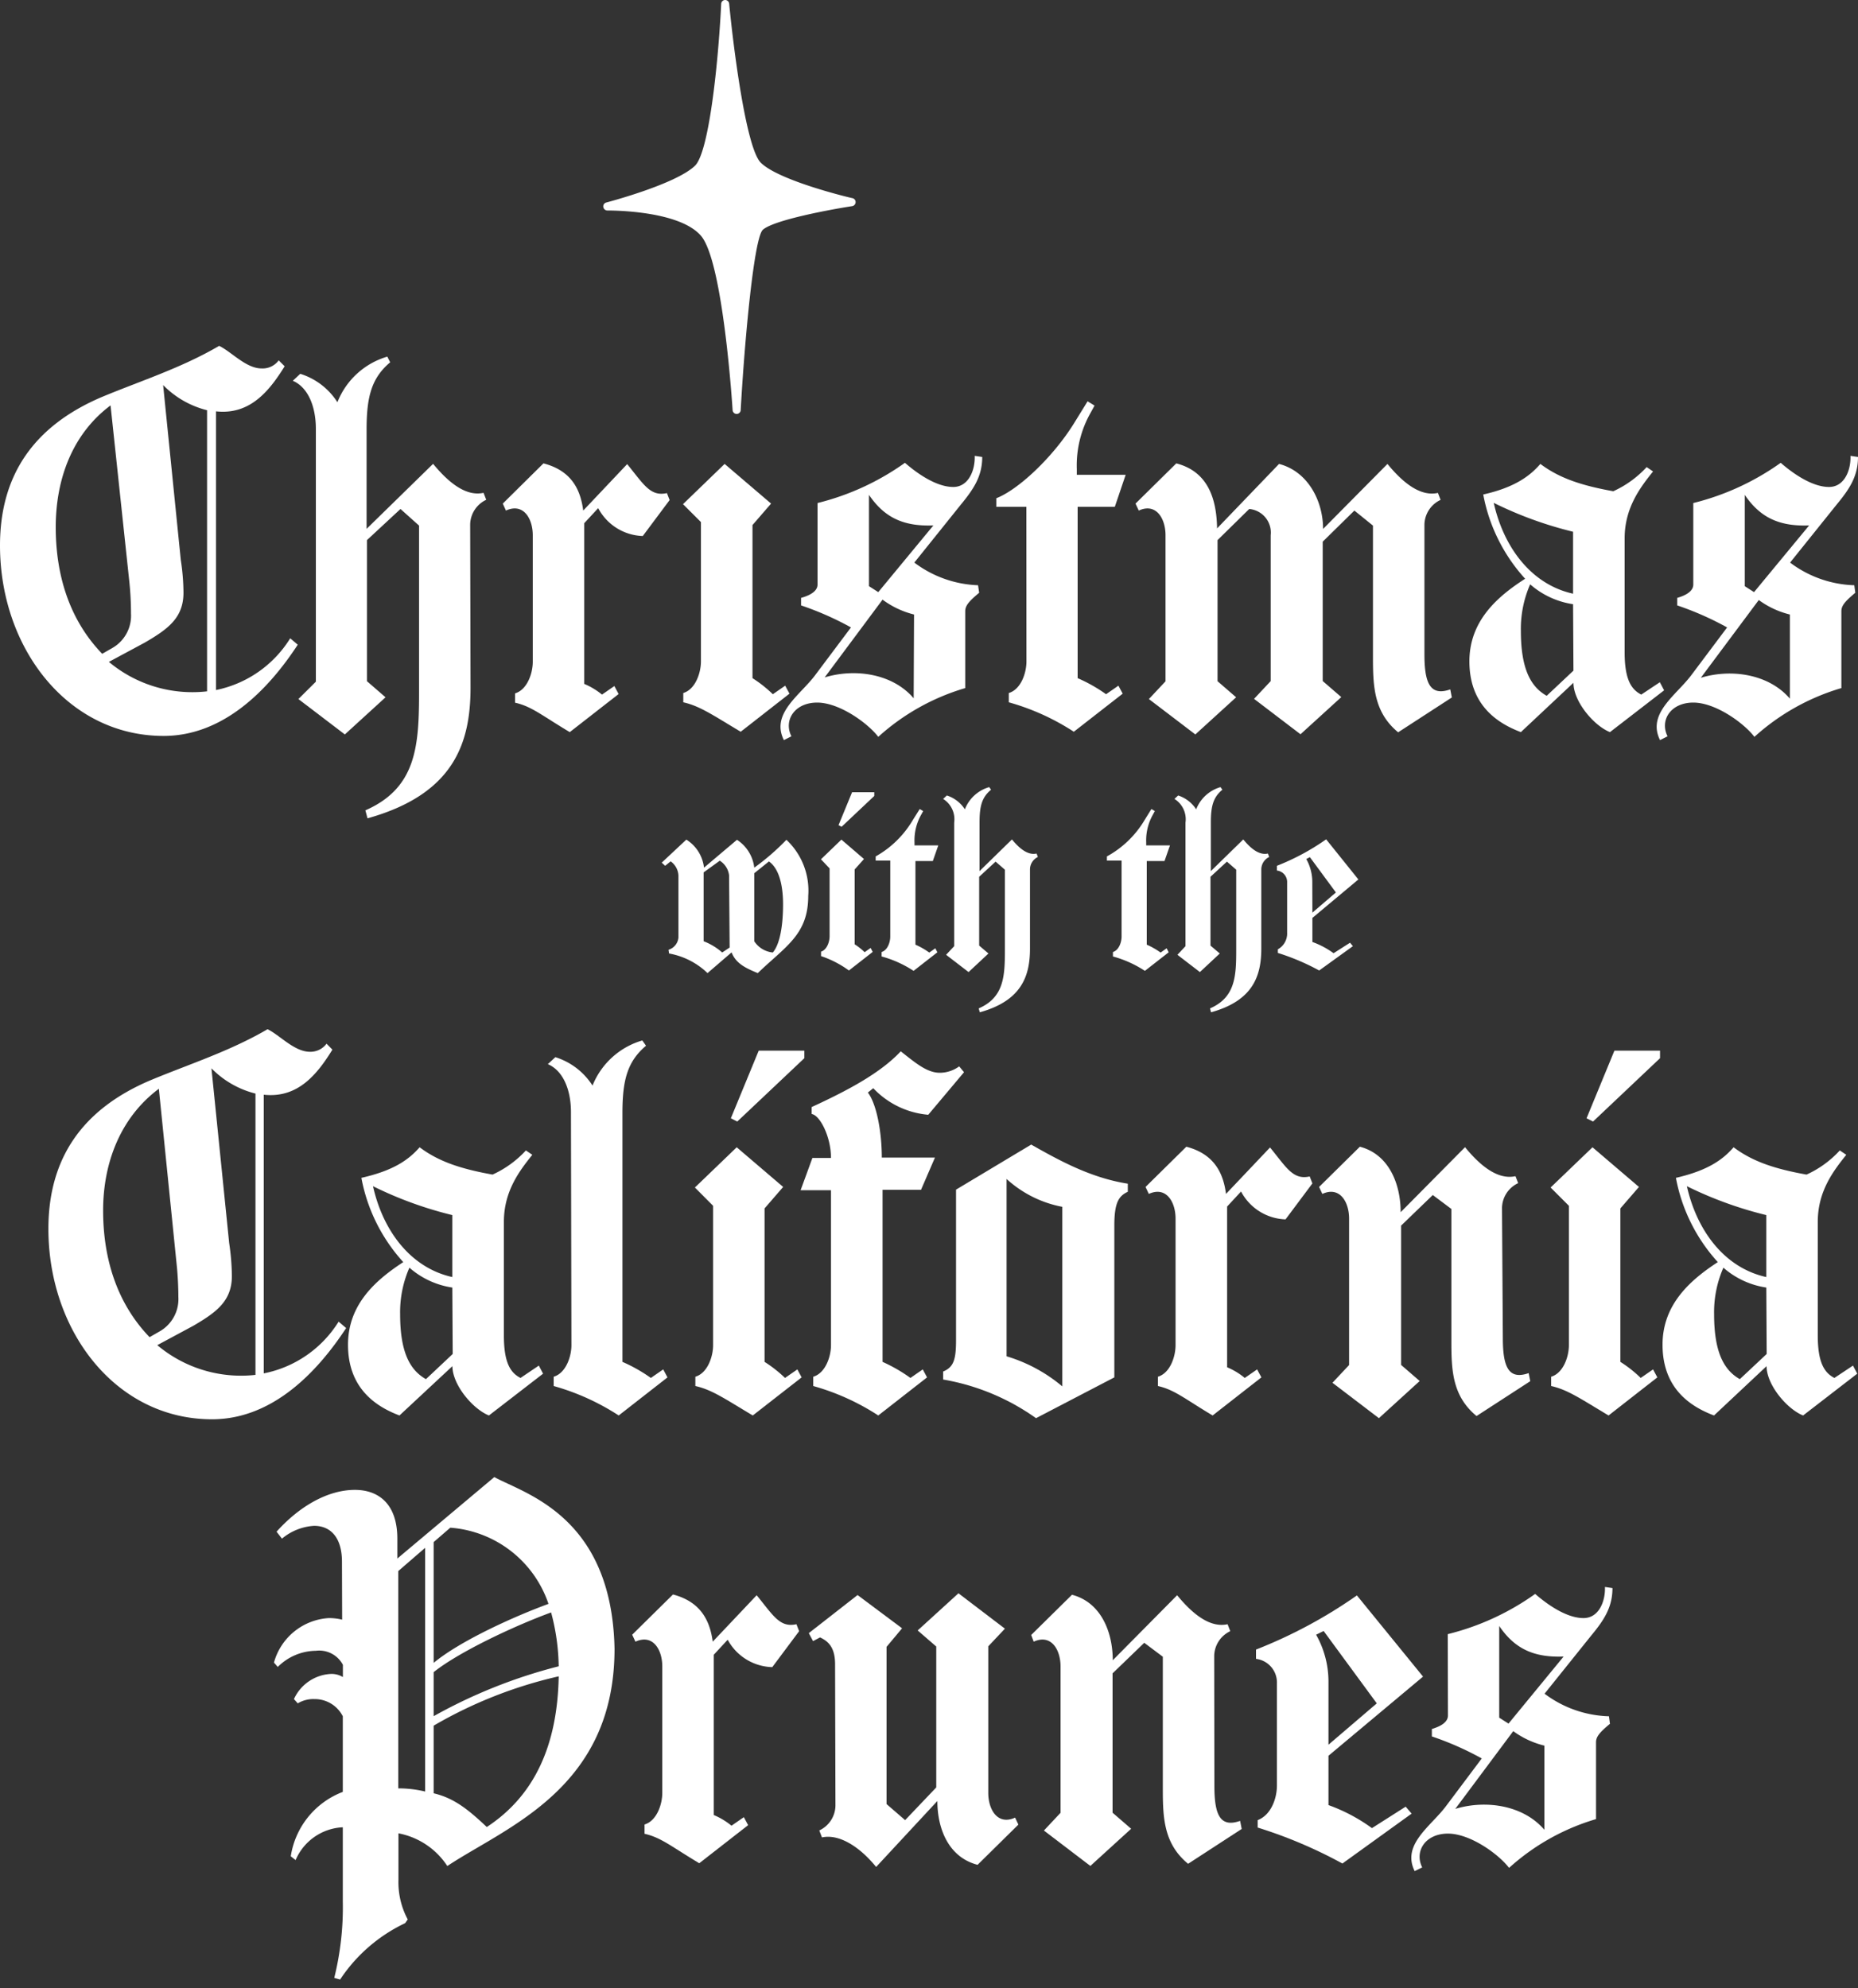
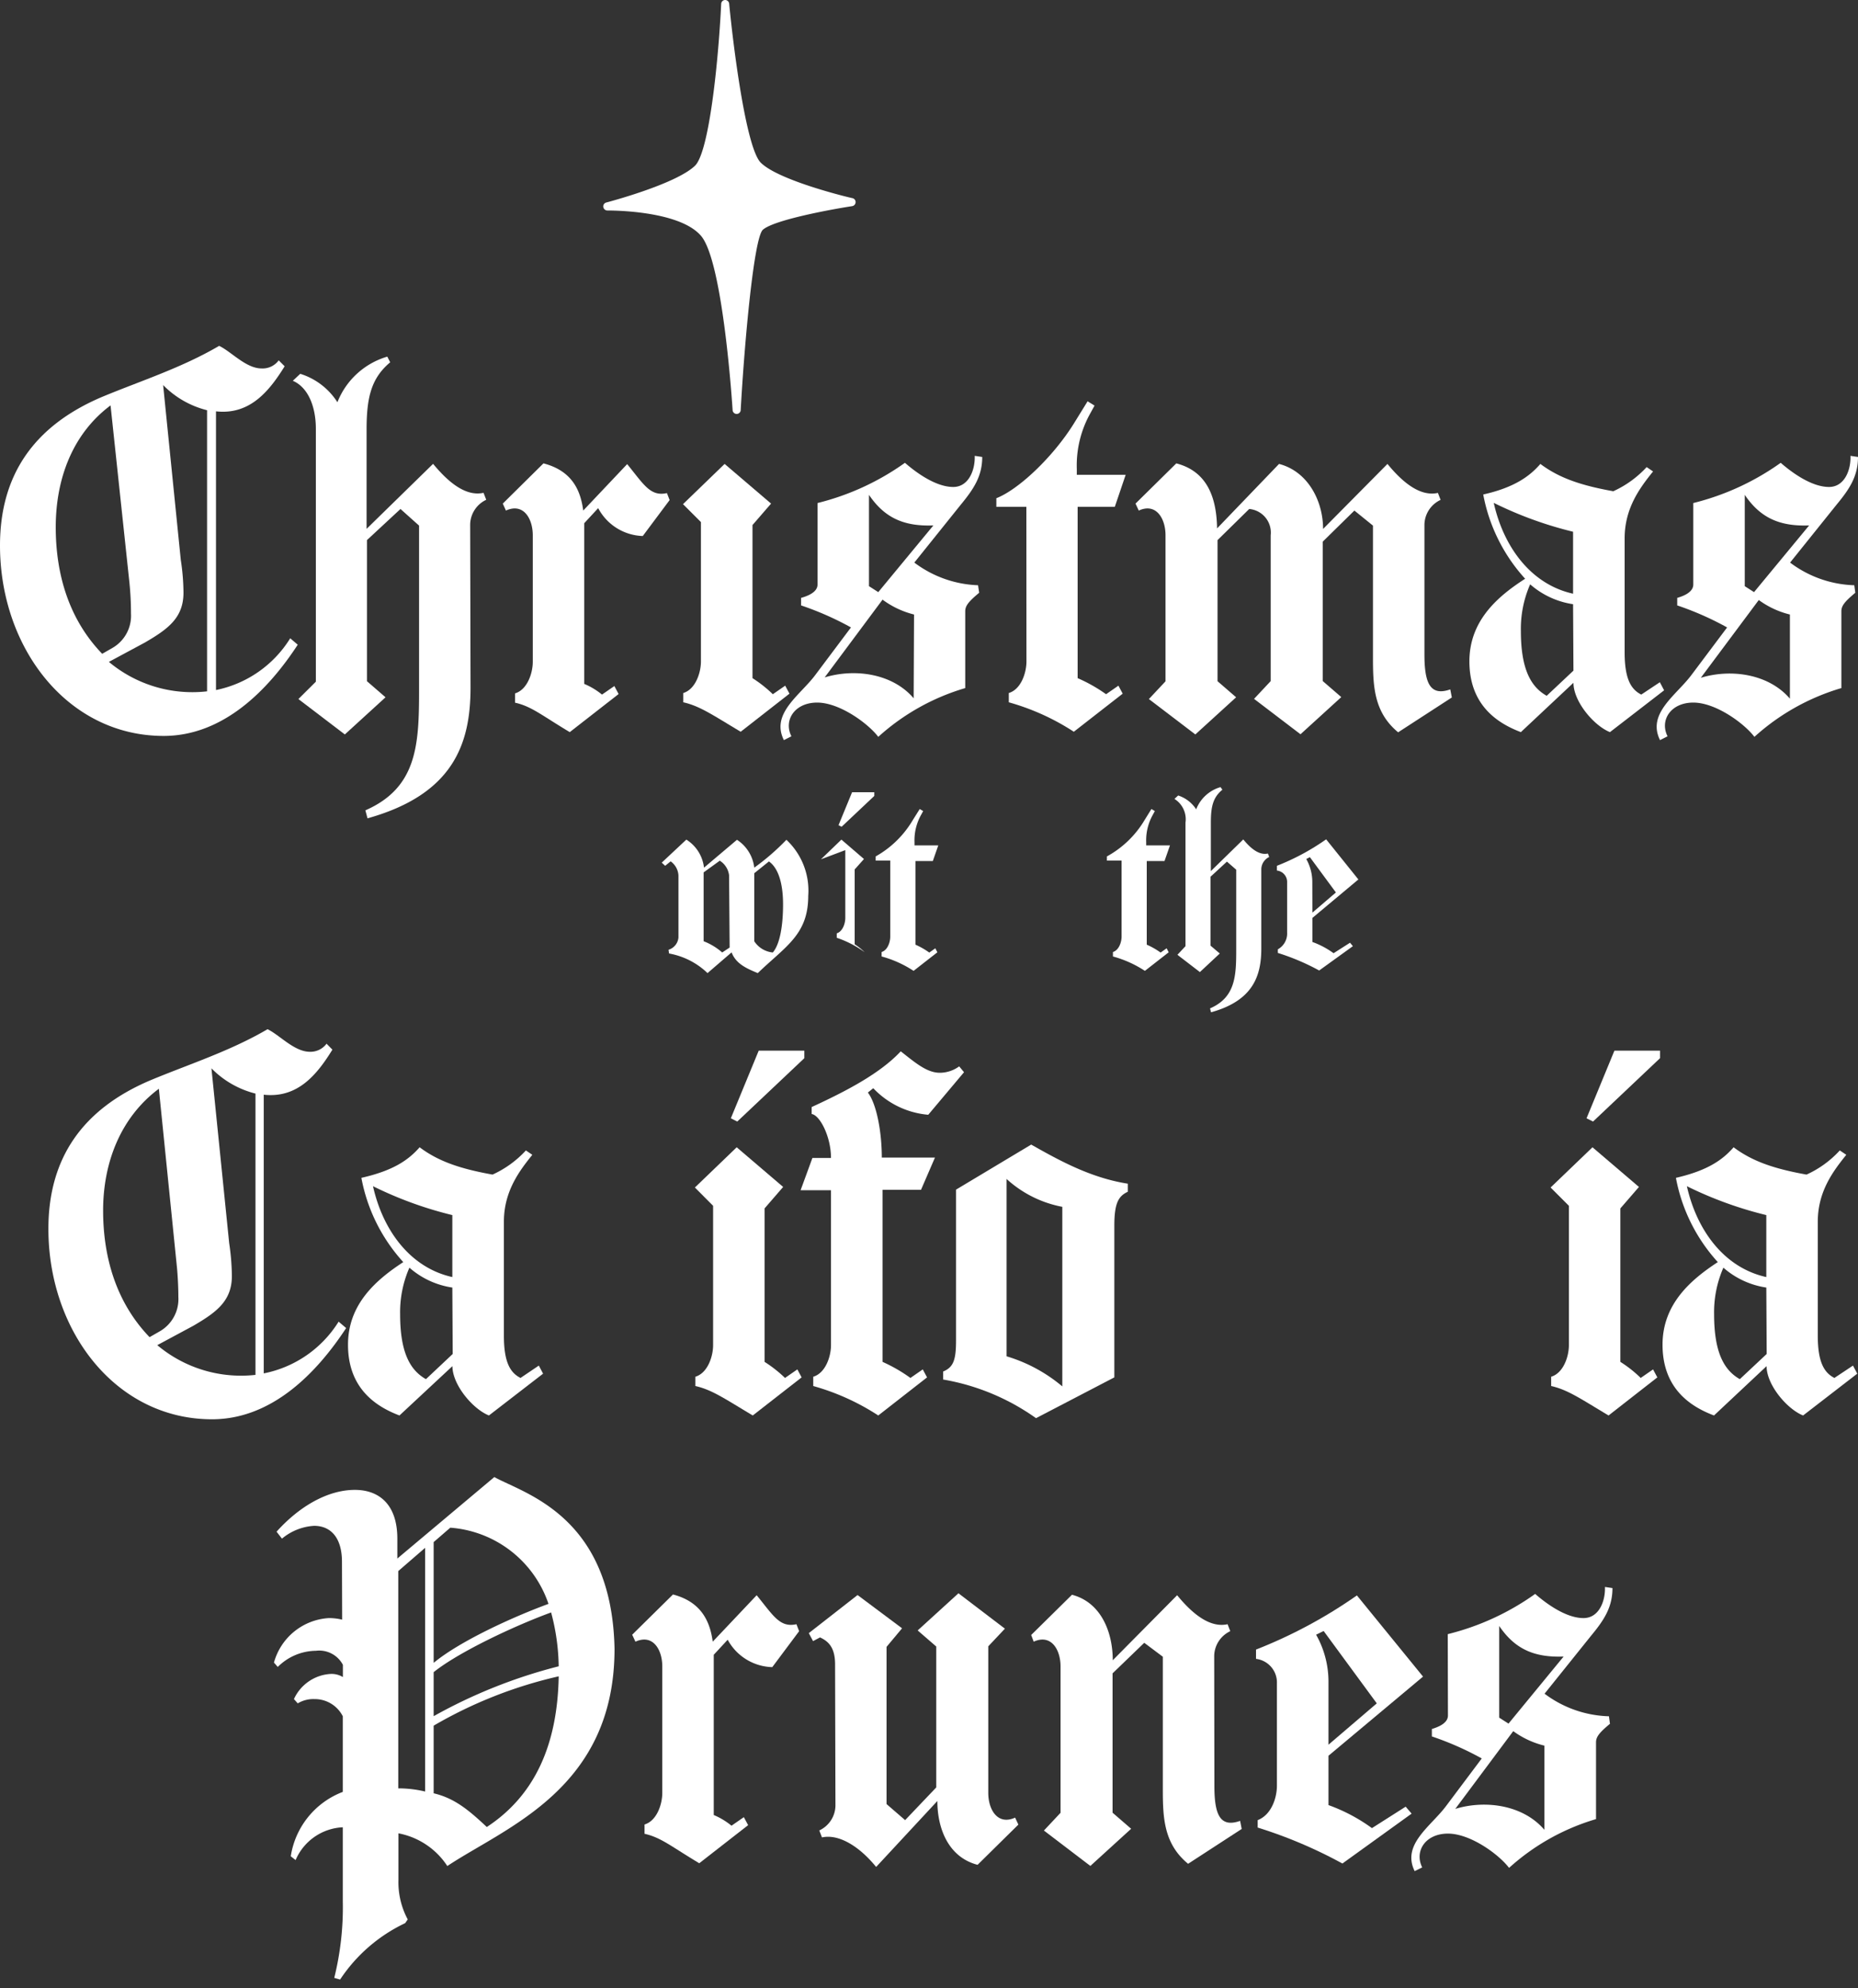
<svg xmlns="http://www.w3.org/2000/svg" width="200" height="214" viewBox="0 0 200 214">
  <rect x="0" y="0" width="200" height="214" fill="#333333" stroke="none" />
  <path d="M31.24,68.71l.81.69c-3.17,4.85-8,9.82-14.44,9.82C7.28,79.22,0,69.75,0,58.72c0-7.57,3.64-12.88,11-16,4.16-1.73,8.55-3.12,12.59-5.49,1.33.64,2.89,2.43,4.56,2.43A2.14,2.14,0,0,0,30,38.79l.64.64c-1.68,2.71-3.76,5.25-7.39,4.85v30A12.28,12.28,0,0,0,31.24,68.71ZM11.9,43.64C7.8,46.7,6,51.55,6,56.75c0,5,1.38,9.88,5,13.63l1.1-.63a4,4,0,0,0,2-3.7,33,33,0,0,0-.17-3.35Zm5.66-2.19,1.9,18.82a24,24,0,0,1,.29,3.53c0,2.71-1.67,3.92-4.16,5.37l-3.87,2.08a14,14,0,0,0,10.57,3.17V44.16A10,10,0,0,1,17.56,41.45Z" fill="#fff" />
  <path d="M50.65,74c0,6-1.79,11.49-11.09,14.09l-.23-.86c5.54-2.43,5.78-7,5.78-12.88V56.58l-2-1.79L39.5,58.14V73.33l2,1.73-4.38,4-5-3.81L34,73.38V46.18c0-2.48-.87-4.5-2.48-5.19l.8-.75a7.32,7.32,0,0,1,4,3.06,8.27,8.27,0,0,1,5.37-4.91L42,39c-2,1.68-2.54,3.7-2.54,7.22V56.93l7.16-7c1.8,2.19,3.64,3.52,5.43,3.12l.29.75a3,3,0,0,0-1.73,2.65Z" fill="#fff" />
  <path d="M62.89,73.62a7.61,7.61,0,0,1,1.91,1.15l1.33-.92.46.86-5.26,4.1c-3-1.79-4.1-2.77-5.89-3.17v-1c1.33-.4,1.91-2.19,1.91-3.4V57.62c0-1.79-1-3.52-2.89-2.66l-.34-.75,4.38-4.33c3.12.81,4,2.95,4.28,5.08l4.73-5c1.79,2.19,2.49,3.52,4.28,3.12l.29.75-2.89,3.87a5.63,5.63,0,0,1-4.8-3l-1.5,1.62Z" fill="#fff" />
  <path d="M73.52,54.27,78,49.94l5,4.27-2,2.31V73a13.62,13.62,0,0,1,2.19,1.73l1.33-.92.46.86-5.25,4.1c-3-1.79-4.39-2.77-6.18-3.17v-1c1.32-.4,1.9-2.19,1.9-3.4v-15Z" fill="#fff" />
  <path d="M88,54.15a27.61,27.61,0,0,0,9.41-4.33c.93.81,3.18,2.6,5.2,2.6,1.67,0,2.37-1.85,2.31-3.35l.81.12c0,2.08-.93,3.46-2.31,5.14l-5,6.23A12.11,12.11,0,0,0,105.28,63l.12.81c-1.21,1-1.5,1.44-1.5,2v8.26a24,24,0,0,0-9.36,5.25c-1.09-1.44-4.16-3.69-6.58-3.69s-3.64,1.9-2.77,3.63l-.81.41c-1.45-2.89,1.79-4.85,3.41-7.05l3.81-5.08a32.49,32.49,0,0,0-5.37-2.37v-.81C86.8,64.2,88,63.8,88,62.93Zm10.39,12A9.55,9.55,0,0,1,95,64.55l-6.23,8.37c3.29-1,7.33-.4,9.58,2.25Zm2.08-9.59c-3.17.12-5.25-.81-6.93-3.29V63.1l1,.64Z" fill="#fff" />
  <path d="M110.48,54.56h-3.23v-.93c2.37-.92,6.06-4.39,8.32-8l1.5-2.43.75.46-.41.75a11.48,11.48,0,0,0-1.5,6.07v.63h5.26L120,54.56H116V73a16.68,16.68,0,0,1,3.06,1.73l1.33-.92.46.86-5.26,4.1a25.25,25.25,0,0,0-7-3.17v-1c1.33-.4,1.9-2.19,1.9-3.4Z" fill="#fff" />
  <path d="M137.68,49.94c3.12.81,4.74,4,4.74,7l6.93-7c1.79,2.19,3.64,3.52,5.43,3.12l.29.75a3,3,0,0,0-1.74,2.65v14c0,3.12.64,4.5,2.78,3.75l.17.87-5.78,3.75c-2.59-2.14-2.71-4.91-2.71-8V56.58l-2-1.62-3.41,3.35v15l2,1.73-4.39,4-5-3.81,1.79-1.91V57.62a2.55,2.55,0,0,0-2.31-2.83l-3.41,3.35V73.33l2,1.73-4.39,4-5-3.81,1.79-1.91V57.62c0-1.79-1-3.52-2.88-2.66l-.35-.75,4.39-4.33c3.12.81,4.33,3.35,4.39,7Z" fill="#fff" />
  <path d="M165.81,49.94c2,1.5,4.33,2.31,7.85,2.94a11.15,11.15,0,0,0,3.59-2.6l.69.47c-1.39,1.73-3.06,3.92-3.06,7.21V70.21c0,2.89.69,4,1.79,4.56l2-1.33.46.87-5.83,4.5c-1.73-.69-3.93-3.29-3.93-5.31l-5.66,5.31c-2.65-1-5.54-3-5.54-7.62,0-4.39,3.06-7,6-8.89a18.48,18.48,0,0,1-4.51-9.07C163,52.48,164.66,51.27,165.81,49.94Zm3.52,14v-6.7a41,41,0,0,1-8.54-3.11C161.88,59,164.89,62.93,169.33,63.91Zm0,1.1a9,9,0,0,1-4.62-2.14,11.92,11.92,0,0,0-1,5c0,4,1,6,2.78,7l2.88-2.71Z" fill="#fff" />
  <path d="M182.27,54.15a27.61,27.61,0,0,0,9.41-4.33c.93.81,3.18,2.6,5.2,2.6,1.68,0,2.37-1.85,2.31-3.35l.81.12c0,2.08-.92,3.46-2.31,5.14l-5,6.23A12.06,12.06,0,0,0,199.6,63l.11.81c-1.21,1-1.5,1.44-1.5,2v8.26a24,24,0,0,0-9.36,5.25c-1.09-1.44-4.15-3.69-6.58-3.69s-3.64,1.9-2.77,3.63l-.81.41c-1.44-2.89,1.79-4.85,3.41-7.05l3.81-5.08a32.49,32.49,0,0,0-5.37-2.37v-.81c.58-.17,1.73-.57,1.73-1.44Zm10.4,12a9.47,9.47,0,0,1-3.35-1.56l-6.24,8.37c3.29-1,7.33-.4,9.59,2.25Zm2.07-9.59c-3.17.12-5.25-.81-6.93-3.29V63.1l1,.64Z" fill="#fff" />
  <path d="M75.78,93.4l3.55-3a4.14,4.14,0,0,1,1.86,3,24.89,24.89,0,0,0,3.46-3A7.5,7.5,0,0,1,87,96.44c0,4.17-2.42,5.41-5.43,8.31-1.38-.56-2.37-1.07-2.82-2.23l-2.59,2.23a8,8,0,0,0-4.14-2.11l-.06-.4a1.52,1.52,0,0,0,1.07-1.32V94.24a2,2,0,0,0-.84-1.52l-.59.48-.37-.34,2.65-2.48A4.11,4.11,0,0,1,75.78,93.4ZM78.54,102l-.06-7.78a2.17,2.17,0,0,0-1-1.57l-1.74,1.26v7.41a6.68,6.68,0,0,1,2,1.21Zm2.65-.68a2.68,2.68,0,0,0,2,1.21c.79-.93,1.1-3,1.1-5.18s-.48-3.89-1.52-4.62L81.19,94Z" fill="#fff" />
-   <path d="M88.37,92.5l2.2-2.12L93,92.47l-1,1.12v8.06a6.84,6.84,0,0,1,1.07.85l.65-.46.22.43-2.56,2a11,11,0,0,0-3-1.55v-.48c.64-.2.92-1.07.92-1.66v-7.3ZM90.59,89l-.33-.17,1.46-3.55h2.39v.4Z" fill="#fff" />
+   <path d="M88.37,92.5l2.2-2.12L93,92.47l-1,1.12v8.06a6.84,6.84,0,0,1,1.07.85a11,11,0,0,0-3-1.55v-.48c.64-.2.92-1.07.92-1.66v-7.3ZM90.59,89l-.33-.17,1.46-3.55h2.39v.4Z" fill="#fff" />
  <path d="M95.83,92.64H94.26v-.45a10.73,10.73,0,0,0,4-3.92L99,87.09l.37.22-.2.37a5.61,5.61,0,0,0-.73,3V91H101l-.59,1.69H98.54v9a8.08,8.08,0,0,1,1.49.85l.65-.46.22.43-2.56,2a11.9,11.9,0,0,0-3.44-1.55v-.48c.65-.2.93-1.07.93-1.66Z" fill="#fff" />
-   <path d="M110.87,102.1c0,2.93-.87,5.61-5.4,6.87l-.12-.42c2.71-1.18,2.82-3.44,2.82-6.28V93.62l-1-.87-1.77,1.63v7.41l1,.85-2.14,2-2.42-1.86.87-.93V88.55A2.58,2.58,0,0,0,101.52,86l.4-.37a3.62,3.62,0,0,1,1.94,1.49,4,4,0,0,1,2.62-2.39l.2.28c-1,.82-1.24,1.8-1.24,3.52v5.24l3.49-3.41c.87,1.07,1.77,1.72,2.65,1.52l.14.37a1.49,1.49,0,0,0-.85,1.3Z" fill="#fff" />
  <path d="M120.73,92.64h-1.58v-.45a10.68,10.68,0,0,0,4.06-3.92l.73-1.18.37.22-.2.37a5.61,5.61,0,0,0-.73,3V91h2.56l-.59,1.69h-1.91v9a8.08,8.08,0,0,1,1.49.85l.65-.46.22.43-2.56,2a12,12,0,0,0-3.44-1.55v-.48c.65-.2.93-1.07.93-1.66Z" fill="#fff" />
  <path d="M135.77,102.1c0,2.93-.87,5.61-5.41,6.87l-.11-.42c2.71-1.18,2.82-3.44,2.82-6.28V93.62l-1-.87-1.77,1.63v7.41l1,.85-2.14,2-2.42-1.86.87-.93V88.55A2.58,2.58,0,0,0,126.42,86l.4-.37a3.66,3.66,0,0,1,1.94,1.49,4,4,0,0,1,2.62-2.39l.2.28c-1,.82-1.24,1.8-1.24,3.52v5.24l3.49-3.41c.87,1.07,1.77,1.72,2.65,1.52l.14.37a1.49,1.49,0,0,0-.85,1.3Z" fill="#fff" />
  <path d="M146.22,94.67l-4.95,4.14v2.59a9,9,0,0,1,2.28,1.21l1.77-1.13.31.37L142,104.47a24.39,24.39,0,0,0-4.45-1.89v-.39a1.94,1.94,0,0,0,1-1.81V95a1.24,1.24,0,0,0-1.1-1.29v-.51a25.07,25.07,0,0,0,5.3-2.85Zm-4.95,3.57,2.53-2.17L141,92.27l-.39.2a5.05,5.05,0,0,1,.65,2.42Z" fill="#fff" />
  <path d="M36.45,142.27l.81.69c-3.18,4.85-8,9.82-14.44,9.82-10.34,0-17.61-9.47-17.61-20.5,0-7.57,3.63-12.88,11-16,4.15-1.73,8.54-3.12,12.59-5.49,1.32.64,2.88,2.43,4.56,2.43a2.15,2.15,0,0,0,1.79-.87l.63.64c-1.67,2.71-3.75,5.25-7.39,4.85v30A12.29,12.29,0,0,0,36.45,142.27ZM17.1,117.2c-4.1,3.06-6,7.91-6,13.11,0,5,1.39,9.88,5,13.63l1.1-.63a4,4,0,0,0,2-3.7c0-.92-.06-2.31-.17-3.35ZM22.76,115l1.91,18.82a25.52,25.52,0,0,1,.29,3.53c0,2.71-1.68,3.92-4.16,5.37l-3.87,2.08A14,14,0,0,0,27.5,148V117.72A10.07,10.07,0,0,1,22.76,115Z" fill="#fff" />
  <path d="M45.17,123.5c2,1.5,4.33,2.31,7.85,2.94a11.15,11.15,0,0,0,3.59-2.6l.69.47c-1.39,1.73-3.06,3.92-3.06,7.21v12.25c0,2.89.69,4,1.79,4.56L58,147l.46.87-5.83,4.5c-1.73-.69-3.93-3.29-3.93-5.31L43,152.37c-2.65-1-5.54-3-5.54-7.62,0-4.39,3.06-7,5.95-8.89a18.48,18.48,0,0,1-4.51-9.07C42.4,126,44,124.83,45.17,123.5Zm3.52,14v-6.7a41,41,0,0,1-8.54-3.11C41.24,132.56,44.25,136.49,48.69,137.47Zm0,1.1a9,9,0,0,1-4.62-2.14,11.92,11.92,0,0,0-1,5c0,4,1,6,2.78,7l2.88-2.71Z" fill="#fff" />
-   <path d="M61.46,119.74c0-2.48-.87-4.5-2.49-5.19l.81-.75a7.32,7.32,0,0,1,4,3.06A8.27,8.27,0,0,1,69.14,112l.4.57c-2,1.68-2.54,3.7-2.54,7.22V146.6a16.68,16.68,0,0,1,3.06,1.73l1.33-.92.46.86-5.25,4.1a25.41,25.41,0,0,0-7-3.17v-1c1.33-.4,1.91-2.19,1.91-3.4Z" fill="#fff" />
  <path d="M74.8,127.83l4.5-4.33,5,4.27-2,2.31V146.6a13.66,13.66,0,0,1,2.2,1.73l1.33-.92.46.86-5.26,4.1c-3-1.79-4.39-2.77-6.18-3.17v-1c1.33-.4,1.91-2.19,1.91-3.4v-15Zm4.56-7.1-.69-.35,3-7.28h4.91v.81Z" fill="#fff" />
  <path d="M95,146.6A16.68,16.68,0,0,1,98,148.33l1.33-.92.46.86-5.25,4.1a25.29,25.29,0,0,0-7-3.17v-1c1.33-.4,1.91-2.19,1.91-3.4V128.12H86.18l1.27-3.47h2c0-2.31-1.21-4.62-2.08-4.73v-.75c3.64-1.68,7.33-3.58,9.59-6,1.61,1.27,2.83,2.31,4.21,2.31a3.55,3.55,0,0,0,2.08-.69l.52.63L99.92,120A9.21,9.21,0,0,1,94,117.14l-.58.47c.93,1.21,1.5,4.21,1.5,7h5.72l-1.5,3.47H95Z" fill="#fff" />
  <path d="M111,123.21c3.06,1.73,6.41,3.58,10.4,4.21v.87c-1,.46-1.45,1.21-1.45,3.64v16.34l-8.43,4.39a24.29,24.29,0,0,0-10-4.16v-.86c1.1-.46,1.39-1.22,1.39-3.35V128.06ZM108.35,146a16.78,16.78,0,0,1,6,3.24V129.91a12.27,12.27,0,0,1-6-3Z" fill="#fff" />
-   <path d="M132.09,147.18a7.6,7.6,0,0,1,1.9,1.15l1.33-.92.46.86-5.25,4.1c-3-1.79-4.1-2.77-5.89-3.17v-1c1.33-.4,1.9-2.19,1.9-3.4V131.18c0-1.79-1-3.52-2.88-2.66l-.35-.75,4.39-4.33c3.12.81,4,3,4.27,5.08l4.74-5c1.79,2.19,2.48,3.52,4.27,3.12l.29.75-2.89,3.87a5.62,5.62,0,0,1-4.79-3l-1.5,1.62Z" fill="#fff" />
-   <path d="M161.77,144.06c0,3.12.64,4.5,2.78,3.75l.17.87-5.78,3.75c-2.6-2.14-2.71-4.91-2.71-8V130.14l-2-1.5-3.41,3.29v15l2,1.73-4.39,4-5-3.81,1.79-1.91V131.18c0-1.79-1-3.52-2.88-2.66l-.35-.75,4.39-4.33c3.12.81,4.39,4,4.39,7.05l6.93-7c1.79,2.19,3.64,3.52,5.43,3.12l.29.75a3,3,0,0,0-1.74,2.65Z" fill="#fff" />
  <path d="M166.91,127.83l4.51-4.33,5,4.27-2,2.31V146.6a13.2,13.2,0,0,1,2.19,1.73l1.33-.92.46.86-5.25,4.1c-3-1.79-4.39-2.77-6.18-3.17v-1c1.33-.4,1.91-2.19,1.91-3.4v-15Zm4.57-7.1-.7-.35,3-7.28h4.91v.81Z" fill="#fff" />
  <path d="M186.61,123.5c2,1.5,4.33,2.31,7.85,2.94a11,11,0,0,0,3.58-2.6l.7.47c-1.39,1.73-3.07,3.92-3.07,7.21v12.25c0,2.89.7,4,1.79,4.56l2-1.33.46.87-5.83,4.5c-1.73-.69-3.93-3.29-3.93-5.31l-5.66,5.31c-2.66-1-5.54-3-5.54-7.62,0-4.39,3.06-7,5.95-8.89a18.48,18.48,0,0,1-4.51-9.07C183.84,126,185.45,124.83,186.61,123.5Zm3.52,14v-6.7a41.35,41.35,0,0,1-8.55-3.11C182.68,132.56,185.68,136.49,190.13,137.47Zm0,1.1a9,9,0,0,1-4.62-2.14,11.92,11.92,0,0,0-1,5c0,4,1,6,2.77,7l2.89-2.71Z" fill="#fff" />
  <path d="M36.81,168.12c0-2.54-1.16-3.87-3-3.87a5.94,5.94,0,0,0-3.46,1.38l-.58-.75c2.43-2.71,5.49-4.5,8.43-4.5,2.54,0,4.57,1.5,4.57,5.25v2.14L53.21,159c3.23,1.79,12.65,4.16,12.94,18.48,0,15.08-11.67,19.18-18,23.39a8.08,8.08,0,0,0-5.26-3.52v5a8.49,8.49,0,0,0,1,4.27l-.28.4a17.24,17.24,0,0,0-7,6.07l-.63-.18a31.57,31.57,0,0,0,.92-8.25V196.7a5.81,5.81,0,0,0-5.08,3.53l-.52-.41a8.85,8.85,0,0,1,5.6-6.93v-8.14a3.38,3.38,0,0,0-3.06-1.85,3.24,3.24,0,0,0-1.79.46l-.41-.46a4.63,4.63,0,0,1,4-2.71,2.34,2.34,0,0,1,1.27.34v-1.32A2.88,2.88,0,0,0,34,177.7a5.88,5.88,0,0,0-4.1,1.74l-.41-.47a6.53,6.53,0,0,1,5.9-4.79,6,6,0,0,1,1.44.17Zm6.06,1v23.39a12.4,12.4,0,0,1,2.89.34V166.62ZM46.68,179c2.78-2.31,8.44-4.91,12.36-6.35a12.1,12.1,0,0,0-10.57-8.2L46.68,166Zm12.65-5.43C55.41,175,49.4,177.82,46.68,180v4.74a55.57,55.57,0,0,1,13.46-5.37A23.45,23.45,0,0,0,59.33,173.6Zm.81,6.88a47.63,47.63,0,0,0-13.46,5.31v7.28c2.2.52,3.7,1.73,5.72,3.63C57.54,193.3,60,187.87,60.14,180.48Z" fill="#fff" />
  <path d="M76.83,195.38a7.61,7.61,0,0,1,1.91,1.15l1.33-.92.46.86-5.26,4.1c-3-1.79-4.1-2.77-5.89-3.17v-1c1.33-.4,1.91-2.19,1.91-3.4V179.38c0-1.79-1-3.52-2.89-2.66l-.35-.75,4.39-4.33c3.12.81,4,3,4.28,5.08l4.73-5c1.79,2.19,2.49,3.52,4.28,3.12l.29.75-2.89,3.87a5.63,5.63,0,0,1-4.8-2.95l-1.5,1.62Z" fill="#fff" />
  <path d="M89.89,179.15c0-1.85-.76-2.49-1.62-2.89l-.75.4-.46-.86,5.25-4.1,4.79,3.58-1.67,2v16.92l2,1.73,3.35-3.52V177.24l-2-1.73,4.39-4,5,3.81-1.79,1.9V193c0,1.79,1,3.52,2.89,2.66l.35.75-4.39,4.33c-3.12-.81-4.33-3.87-4.33-6.87l-6.59,7.1c-1.79-2.2-4-3.58-5.83-3.18l-.29-.75a3,3,0,0,0,1.74-2.65Z" fill="#fff" />
  <path d="M130.72,192.26c0,3.12.63,4.5,2.77,3.75l.17.87-5.77,3.75c-2.6-2.14-2.72-4.91-2.72-8V178.34l-2-1.5-3.41,3.29v15l2,1.73-4.39,4-5-3.81,1.79-1.91V179.38c0-1.79-1-3.52-2.89-2.66L111,176l4.39-4.33c3.12.81,4.39,4,4.39,7.05l6.93-7c1.79,2.19,3.64,3.52,5.43,3.12l.29.75a3,3,0,0,0-1.73,2.65Z" fill="#fff" />
  <path d="M153.18,180.48,143,189v5.31a18.68,18.68,0,0,1,4.68,2.48l3.63-2.31.64.75-7.45,5.37a49.88,49.88,0,0,0-9.12-3.87v-.8c1.5-.58,2.07-2.43,2.07-3.7v-11a2.56,2.56,0,0,0-2.25-2.66v-1a51.85,51.85,0,0,0,10.86-5.83ZM143,187.81l5.2-4.45-5.72-7.79-.81.4a10.27,10.27,0,0,1,1.33,5Z" fill="#fff" />
  <path d="M155.84,175.91a27.61,27.61,0,0,0,9.41-4.33c.93.81,3.18,2.6,5.2,2.6,1.68,0,2.37-1.85,2.31-3.35l.81.12c0,2.08-.92,3.46-2.31,5.14l-5,6.23a12.06,12.06,0,0,0,6.93,2.43l.11.81c-1.21,1-1.5,1.44-1.5,2v8.26a24.07,24.07,0,0,0-9.36,5.25c-1.09-1.44-4.15-3.69-6.58-3.69s-3.64,1.9-2.77,3.64l-.81.4c-1.44-2.89,1.79-4.85,3.41-7.05l3.81-5.08a32.49,32.49,0,0,0-5.37-2.37v-.8c.58-.18,1.73-.58,1.73-1.45Zm10.4,12a9.47,9.47,0,0,1-3.35-1.56l-6.24,8.37c3.29-1,7.33-.4,9.59,2.25Zm2.07-9.59c-3.17.12-5.25-.81-6.93-3.29v9.87l1,.64Z" fill="#fff" />
  <path d="M91.76,21.33c-.08,0-7.89-1.85-9.87-3.82-1.62-1.62-3-12.9-3.4-17.11a.44.44,0,0,0-.44-.4h0a.43.43,0,0,0-.42.41c-.3,6.22-1.3,16-2.83,17.44-2.09,2-9.47,3.93-9.54,3.95a.43.43,0,0,0-.32.48.45.45,0,0,0,.44.38c.07,0,7.7-.08,10.09,2.74S78.85,44,78.86,44.15a.44.44,0,0,0,.44.41.44.44,0,0,0,.43-.41c.42-7.53,1.43-18.53,2.38-19.41,1.16-1.06,7.34-2.2,9.62-2.55a.44.44,0,0,0,.37-.42A.43.43,0,0,0,91.76,21.33Z" fill="#fff" />
</svg>